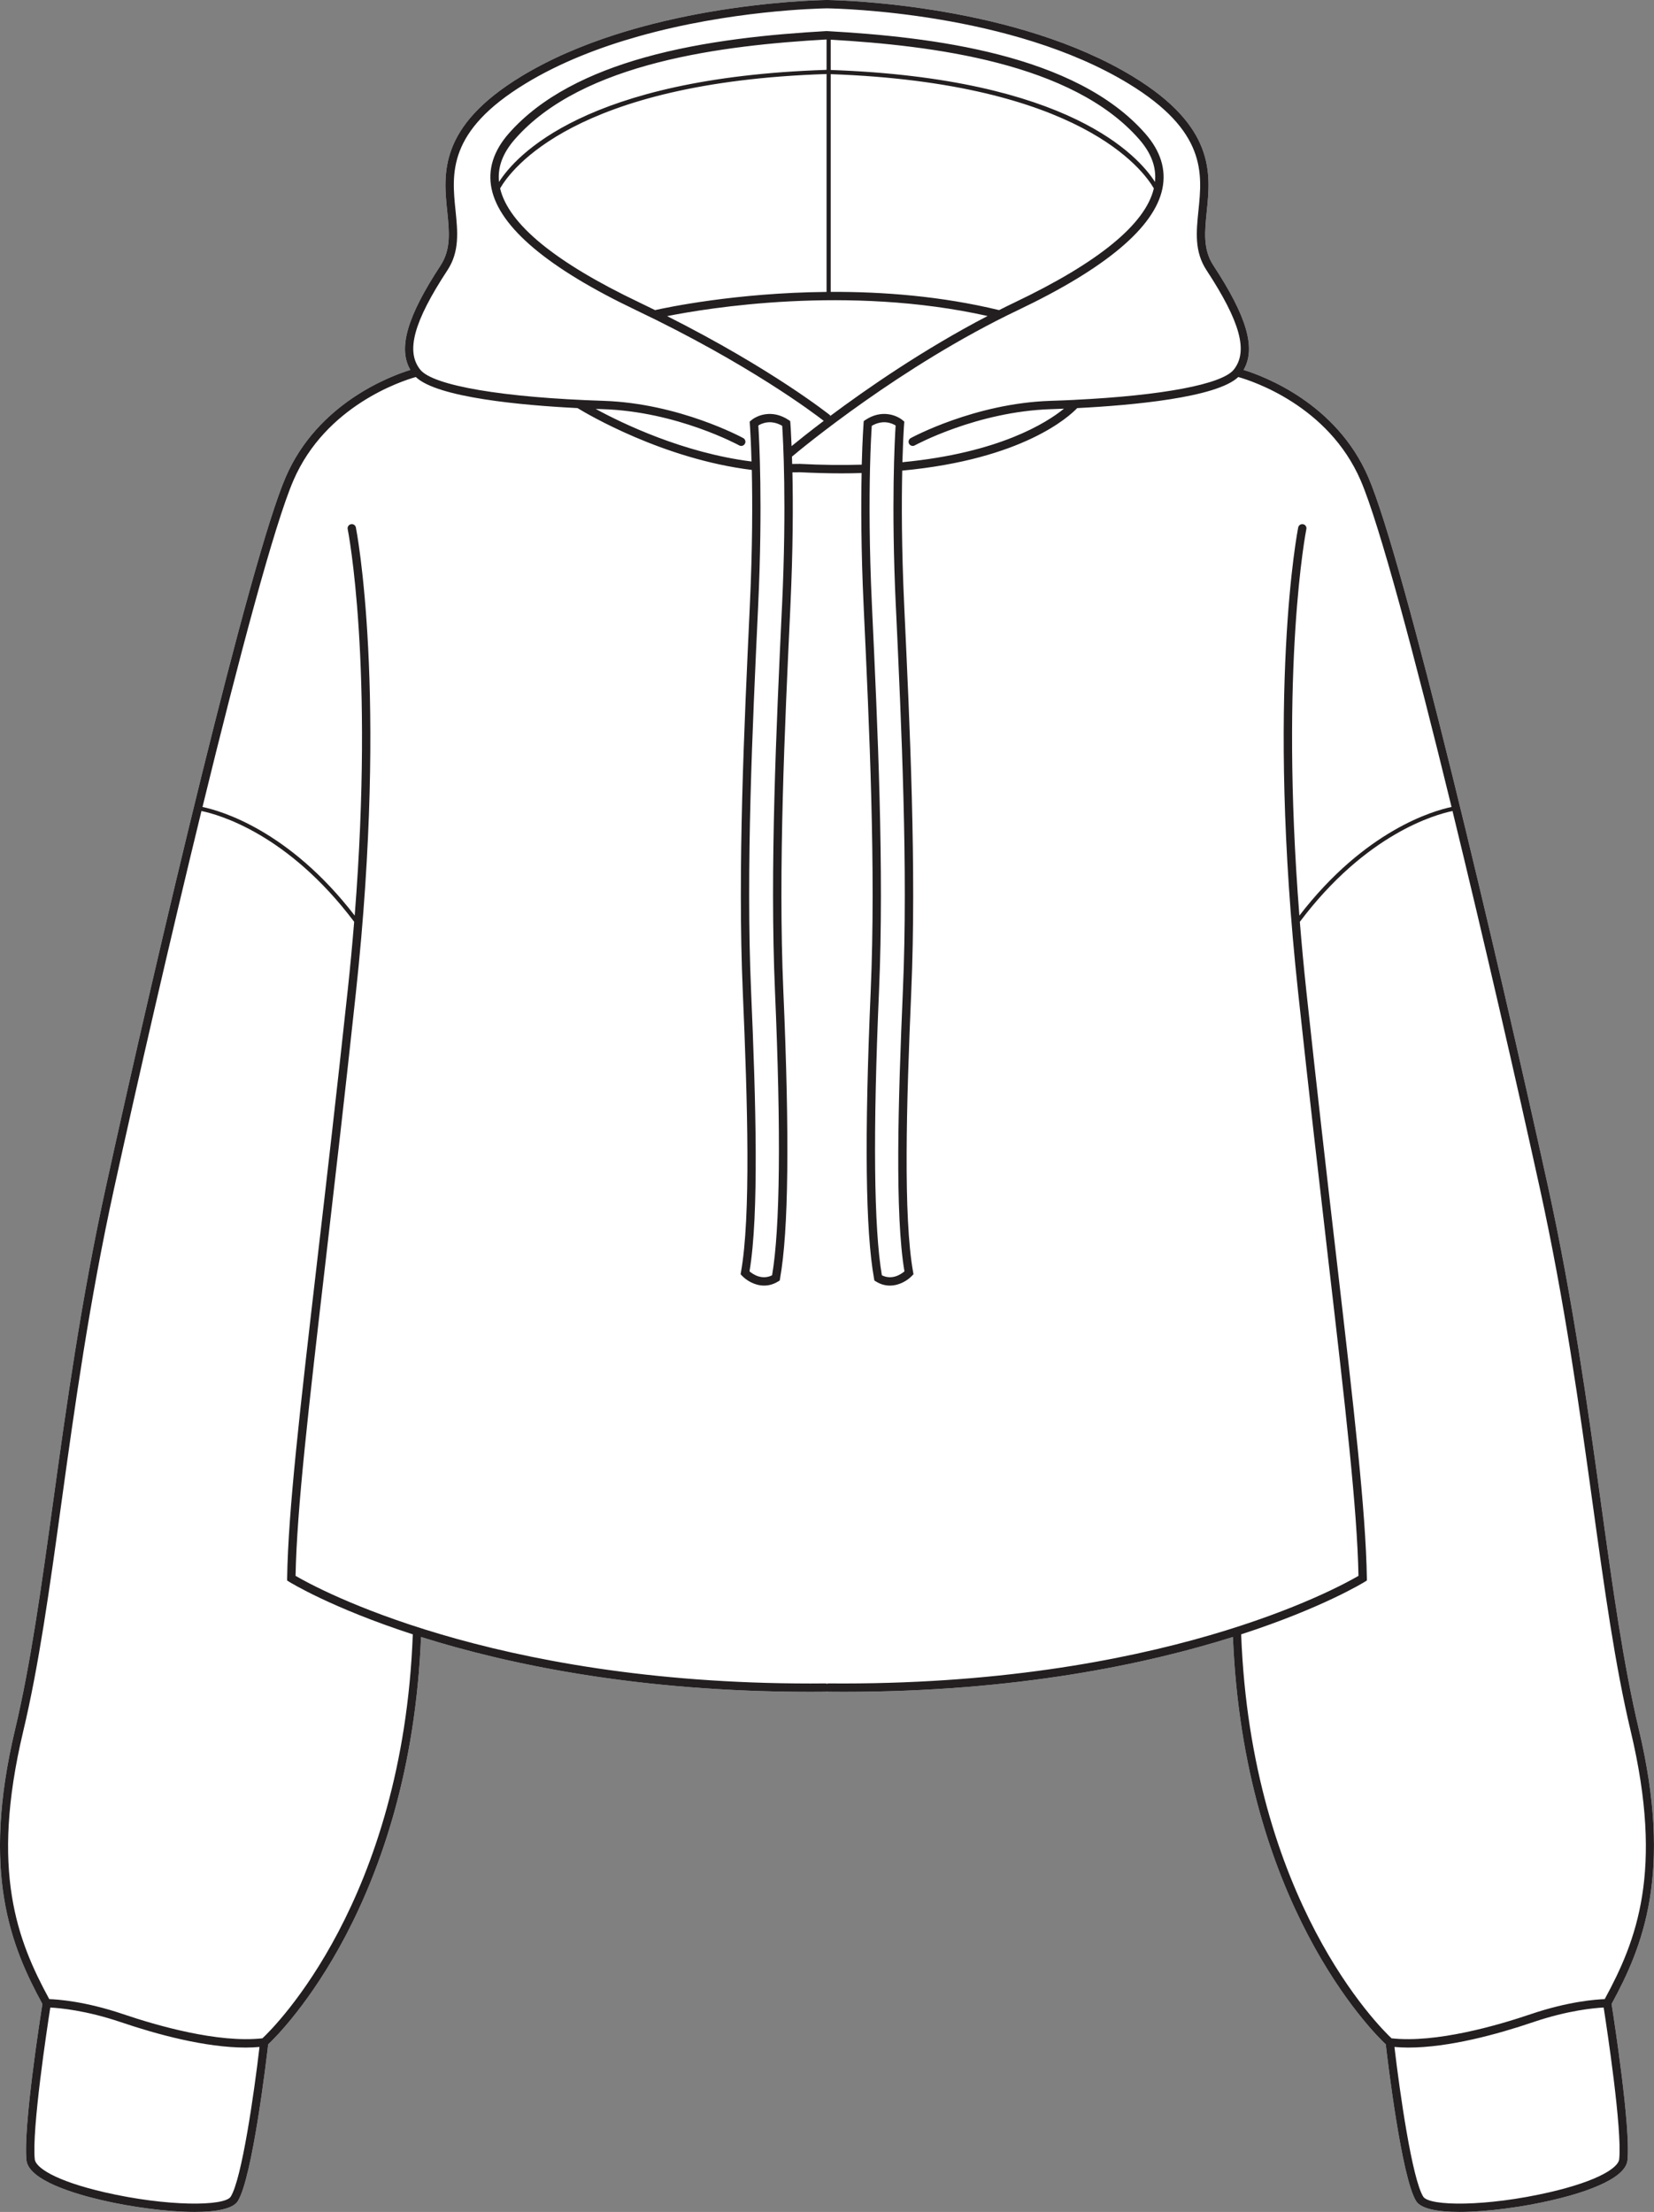
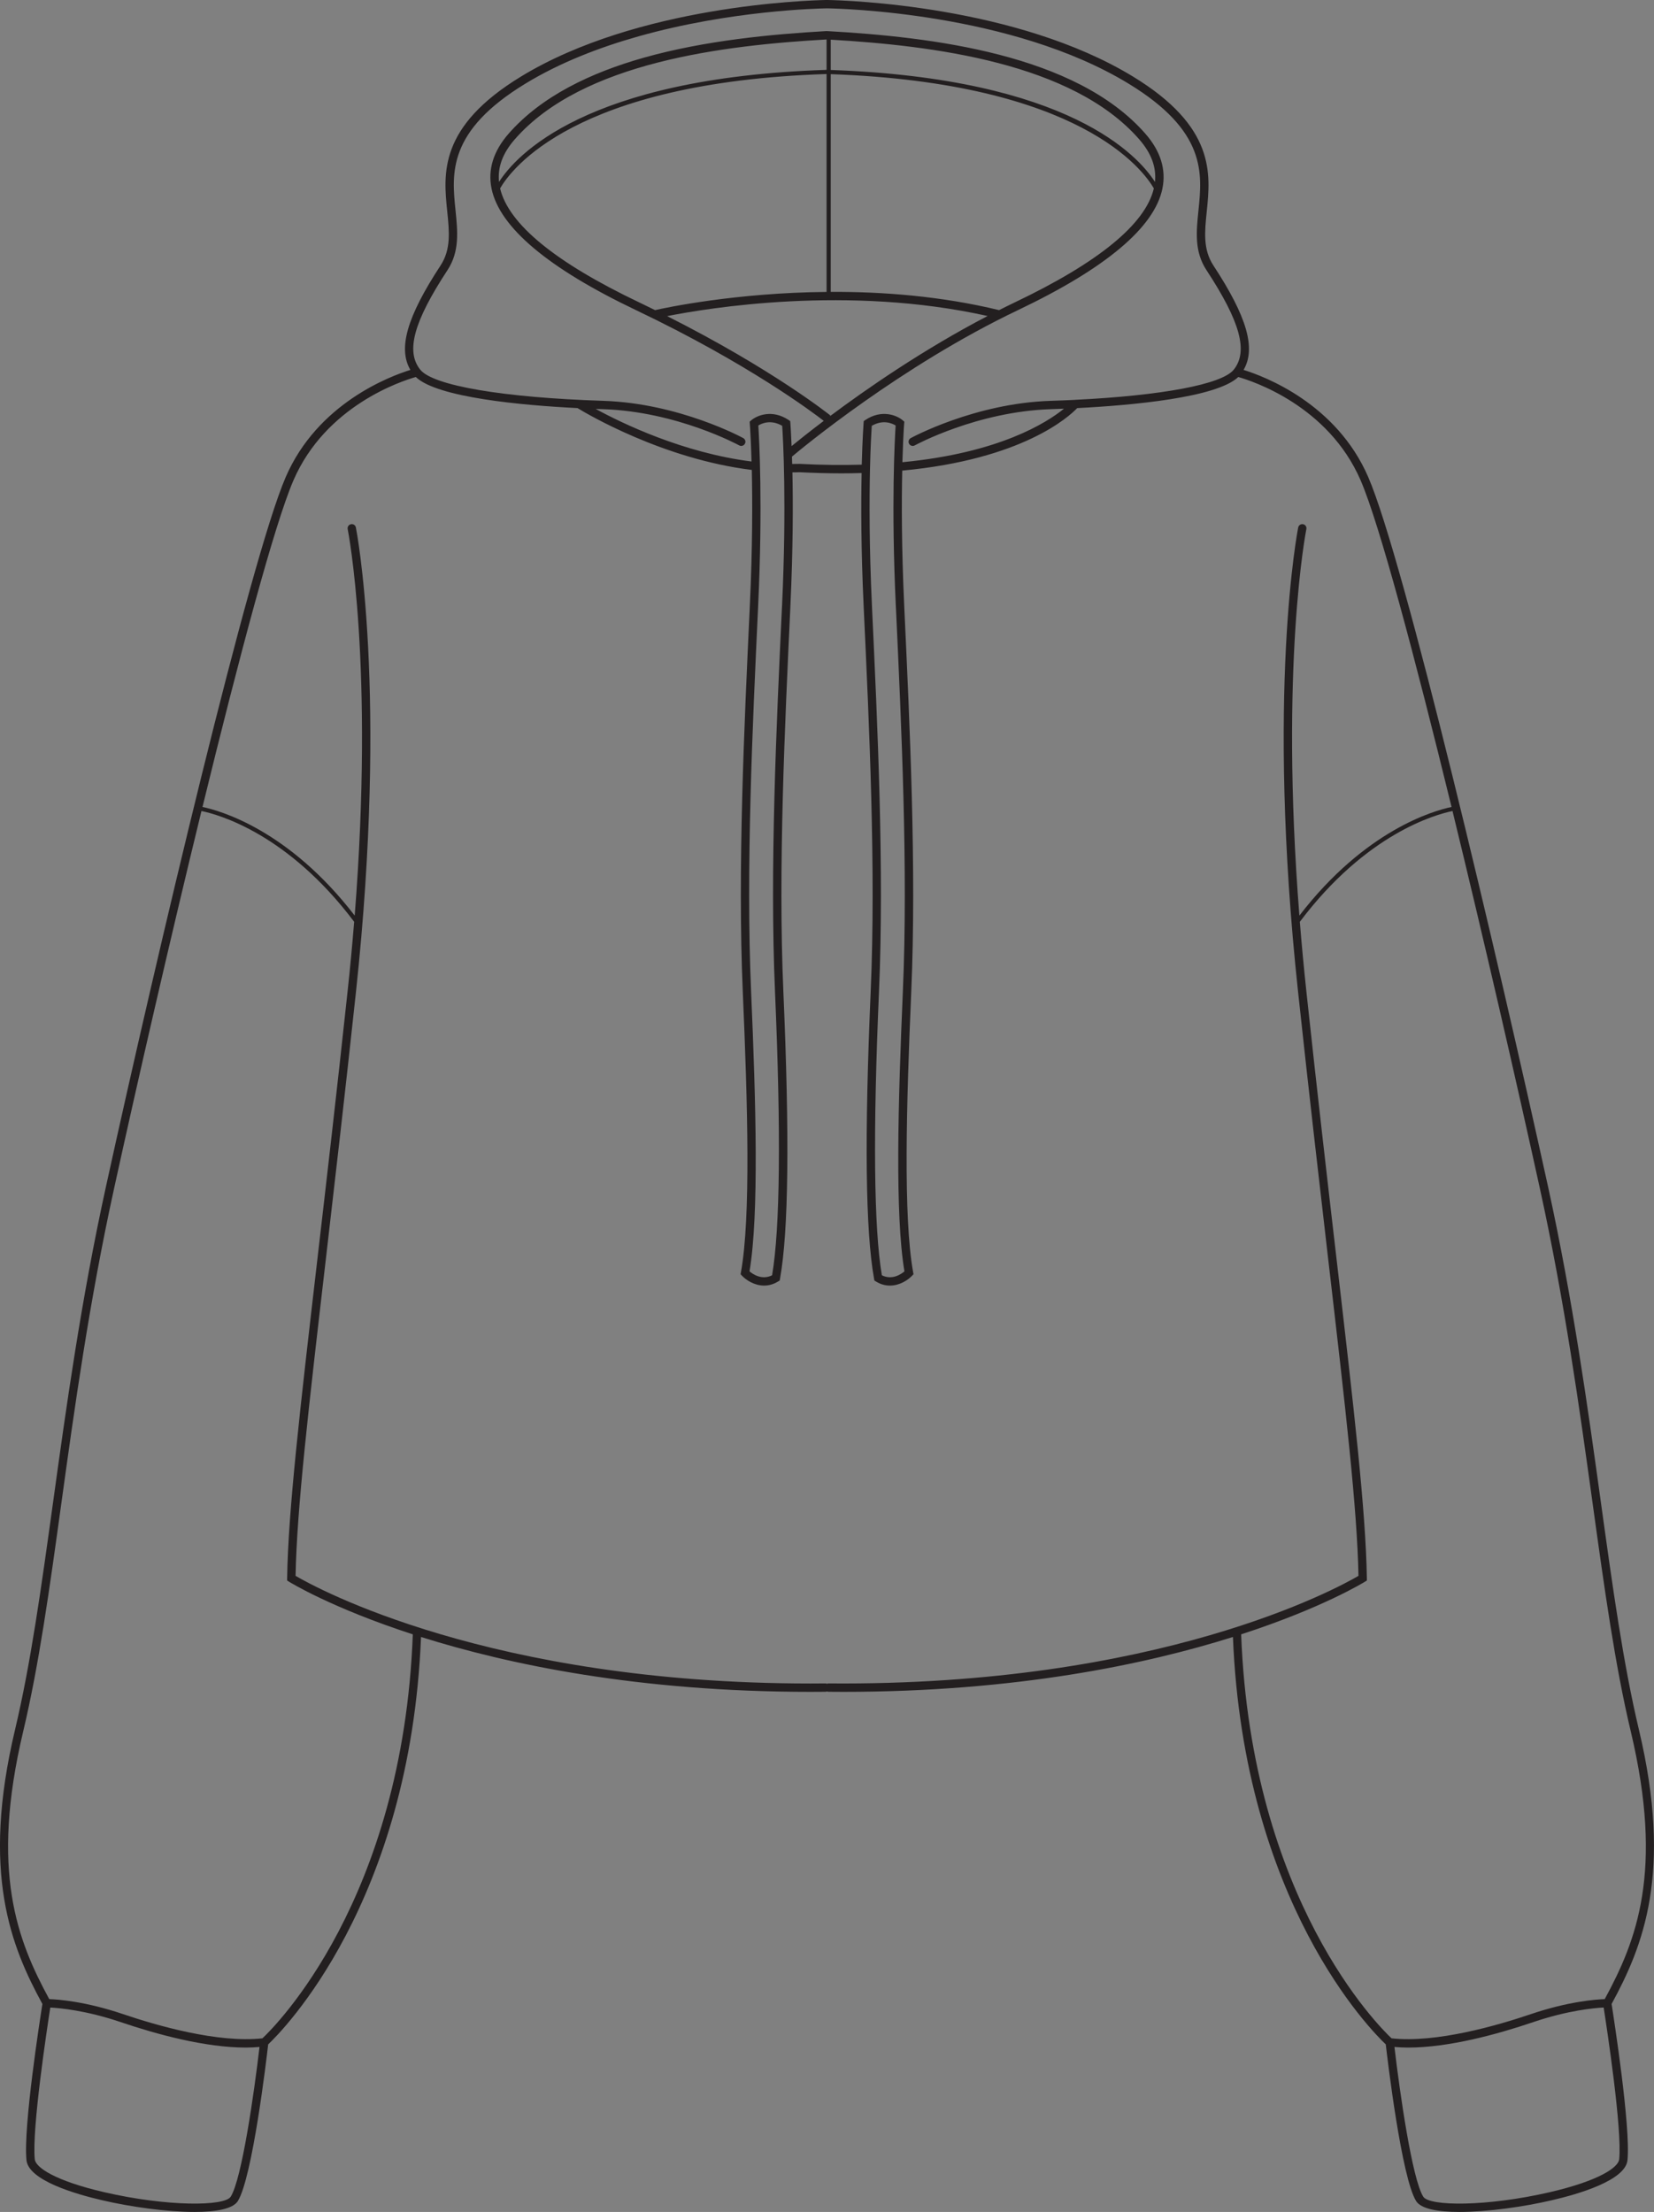
<svg xmlns="http://www.w3.org/2000/svg" id="Layer_2" viewBox="0 0 396.31 530.09">
  <rect x="0" y="0" width="396.31" height="530.09" fill="#808080" stroke="none" />
  <defs>
    <style>.cls-1{fill:#231f20;}.cls-2{fill:#fff;}</style>
  </defs>
  <g id="_901">
-     <path class="cls-2" d="M386.15,480.25c.54,3.45,4.6,29.51,3.81,37.42-.48,4.84-11.63,8.12-18.23,9.64-6.52,1.52-15.25,2.78-22.05,2.78-5.15,0-9.2-.73-10.37-2.61-3.49-5.64-6.84-33.8-7.27-37.55-3.34-3.15-34.04-33.9-36.62-97.63-20.89,6.58-52.07,13.15-93.29,13.15-1.2,0-2.38,0-3.59-.02-.14,0-.27-.03-.39-.08-.12.05-.25.08-.39.08-1.2.01-2.4.02-3.58.02-41.23,0-72.41-6.57-93.3-13.15-2.58,63.73-33.28,94.48-36.62,97.63-.43,3.75-3.78,31.91-7.27,37.55-1.16,1.88-5.22,2.61-10.37,2.61-6.8,0-15.52-1.26-22.05-2.78-6.6-1.52-17.74-4.8-18.23-9.64-.79-7.91,3.27-33.97,3.82-37.42-7.51-13.77-14.72-31.4-6.55-65.76,3.76-15.84,6.25-33.82,9.13-54.64,3.13-22.61,6.67-48.24,12.65-75.49,12.11-55.23,34.51-150.24,43.07-170.03,7.63-17.65,24.9-24.14,29.87-25.68-3.02-5.16-.79-12.79,7.22-25.01,2.54-3.87,2.11-8.1,1.61-12.99-.93-9.03-2.08-20.27,17.68-32.31C152.77,1.32,193.45.09,197.93,0h.44c4.47.09,45.16,1.32,73.09,18.34,19.76,12.04,18.61,23.28,17.69,32.31-.5,4.89-.94,9.12,1.6,12.99,8.02,12.22,10.24,19.85,7.22,25.01,4.98,1.54,22.24,8.03,29.87,25.68,8.56,19.79,30.96,114.8,43.08,170.03,5.97,27.25,9.51,52.88,12.64,75.49,2.88,20.82,5.37,38.8,9.13,54.64,8.17,34.36.96,51.99-6.54,65.76Z" />
    <path class="cls-1" d="M392.69,414.49c-3.76-15.84-6.25-33.82-9.13-54.64-3.13-22.61-6.67-48.24-12.64-75.49-12.12-55.23-34.52-150.24-43.08-170.03-7.63-17.65-24.89-24.14-29.87-25.68,3.02-5.16.8-12.79-7.22-25.01-2.54-3.87-2.1-8.1-1.6-12.99.92-9.03,2.07-20.27-17.69-32.31C243.53,1.32,202.84.09,198.37,0h-.44c-4.48.09-45.16,1.32-73.09,18.34-19.76,12.04-18.61,23.28-17.68,32.31.5,4.89.93,9.12-1.61,12.99-8.01,12.22-10.24,19.85-7.22,25.01-4.97,1.54-22.24,8.03-29.87,25.68-8.56,19.79-30.96,114.8-43.07,170.03-5.98,27.25-9.52,52.88-12.65,75.49-2.88,20.82-5.37,38.8-9.13,54.64-8.17,34.36-.96,51.99,6.55,65.76-.55,3.45-4.61,29.51-3.82,37.42.49,4.84,11.63,8.12,18.23,9.64,6.53,1.52,15.25,2.78,22.05,2.78,5.15,0,9.21-.73,10.37-2.61,3.49-5.64,6.84-33.8,7.27-37.55,3.34-3.15,34.04-33.9,36.62-97.63,20.89,6.58,52.07,13.15,93.3,13.15,1.18,0,2.38,0,3.58-.02.14,0,.27-.03.39-.08.12.05.25.08.39.08,1.21.01,2.39.02,3.59.02,41.22,0,72.4-6.57,93.29-13.15,2.58,63.73,33.28,94.48,36.62,97.63.43,3.75,3.78,31.91,7.27,37.55,1.17,1.88,5.22,2.61,10.37,2.61,6.8,0,15.53-1.26,22.05-2.78,6.6-1.52,17.75-4.8,18.23-9.64.79-7.91-3.27-33.97-3.81-37.42,7.5-13.77,14.71-31.4,6.54-65.76ZM107.22,64.74c2.93-4.47,2.44-9.24,1.93-14.3-.92-8.91-1.95-19.01,16.73-30.39,8.31-5.07,17.79-8.71,27.08-11.33,21.99-6.21,42.97-6.68,45.19-6.72,3.17.05,44.3,1,72.27,18.05,18.68,11.38,17.65,21.48,16.74,30.39-.52,5.06-1.01,9.83,1.92,14.3,8.1,12.35,10.05,19.49,6.52,23.87-2.84,3.5-17.2,6.19-38.03,7.21,0,0-.02,0-.04.01-1.88.09-3.81.17-5.8.23-18.22.59-33.36,8.85-33.51,8.93-.34.18-.52.53-.52.88,0,.16.04.33.12.48.19.33.53.52.88.52.16,0,.33-.04.48-.13.15-.08,14.89-8.11,32.62-8.68.95-.03,2.01-.07,3.14-.12-4.15,3.38-15.53,10.61-38.72,12.83.06-1.96.12-3.62.18-4.97.12-2.73.23-4.2.24-4.25l.04-.5-.39-.33c-1.37-1.17-5-2.7-8.93-.08l-.4.27-.04.49c0,.07-.27,3.59-.44,9.96-4.7.14-9.68.08-14.81-.19h-.09c-.59.02-1.18.02-1.77.02-.01-.61-.03-1.2-.05-1.76,2.1-1.77,26.1-21.74,54.16-35.11,21.05-10.03,32.69-19.83,34.6-29.11.94-4.57-.43-9-4.09-13.18-16.72-19.1-51.39-23.18-76.14-24.57h0s-.09-.01-.14,0c-.04-.01-.09-.01-.13-.01h-.01c-13.14.75-29.09,2.25-43.66,6.35-12.85,3.62-24.64,9.28-32.48,18.23-3.65,4.18-5.03,8.61-4.09,13.18,1.92,9.28,13.56,19.08,34.6,29.11,26.95,12.84,42.58,24.66,45,26.54-3.57,2.7-6.22,4.83-7.71,6.05-.14-3.54-.28-5.46-.29-5.51l-.04-.49-.4-.27c-3.93-2.61-7.56-1.09-8.93.08l-.38.33.03.5s.12,1.51.24,4.25c.06,1.31.12,2.92.17,4.8-16.35-2.07-30.9-9.09-37.34-12.6.62.02,1.22.04,1.78.06,17.72.57,32.46,8.6,32.61,8.68.15.09.32.13.48.13.35,0,.7-.19.88-.52.09-.15.13-.32.13-.48,0-.35-.19-.7-.52-.88-.15-.08-15.29-8.34-33.52-8.93-23.97-.77-40.77-3.63-43.86-7.45-3.54-4.38-1.59-11.52,6.51-23.87ZM216.71,304.68c-.82.7-2.96,2.16-5.41.94-1.92-11.3-2.15-34.22-.68-68.14,1.26-29.18-.36-63.76-1.66-91.53l-.04-.94c-.66-14.02-.63-25.2-.46-32.71.06-2.74.15-4.98.23-6.71.08-1.72.15-2.91.19-3.54,2.7-1.57,4.87-.61,5.72-.08-.2,3.12-1.09,18.93.04,43.14l.05.93c1.29,27.74,2.91,62.26,1.65,91.35-1.16,26.94-1.92,53.69.37,67.29ZM159.85,75.76c9.69-1.93,43.34-7.51,76.78-.03-15.36,8-29.01,17.46-37.85,24.07l.19-.23c-.15-.12-13.86-11.09-39.12-23.81ZM198.05,17.74v52.22c-21.73.2-38.49,3.77-41.09,4.36-1.22-.6-2.45-1.2-3.72-1.81-20.18-9.61-31.4-18.82-33.41-27.36,2.53-4.42,17.7-25.45,78.22-27.41ZM119.57,43.6c-.37-3.53.87-6.9,3.81-10.25,16.21-18.52,50.29-22.51,74.67-23.89v7.27h-.07s-.08,0-.12.02c-57.63,1.9-74.31,20.6-78.29,26.85ZM276.47,45.15c-2.01,8.55-13.24,17.75-33.41,27.36-1.23.59-2.45,1.19-3.67,1.81-13.88-3.36-27.9-4.43-40.34-4.37V17.77c59.77,2.12,74.89,22.99,77.42,27.38ZM199.05,16.77v-7.26c24.32,1.41,57.84,5.52,73.88,23.84,2.93,3.35,4.18,6.72,3.81,10.25-3.97-6.22-20.55-24.82-77.69-26.83ZM185.69,237.48c1.46,33.92,1.23,56.84-.69,68.14-2.44,1.22-4.59-.24-5.41-.94,2.29-13.6,1.54-40.35.37-67.29-1.26-29.09.36-63.61,1.66-91.35l.04-.93c1.13-24.2.24-40.02.04-43.14.85-.53,3.03-1.49,5.72.08.2,2.95,1.1,18.71-.03,42.96l-.05.93c-1.3,27.78-2.92,62.36-1.65,91.54ZM55.29,526.42c-1.45,2.36-15.28,2.41-30.27-1.05-12.01-2.78-16.5-5.99-16.69-7.9-.72-7.25,2.96-31.47,3.72-36.36,2.19.11,8.49.65,16.88,3.49,8.57,2.91,20.2,6.1,29.99,6.1,1.11,0,2.2-.06,3.26-.15-1.31,11.22-4.24,31.6-6.89,35.87ZM62.88,488.48c-10.66,1.19-25.41-3.09-33.31-5.77-9.16-3.11-15.8-3.56-17.77-3.62-7.61-14.01-14.21-30.62-6.25-64.13,3.79-15.94,6.29-33.96,9.17-54.84,3.12-22.57,6.66-48.16,12.62-75.33,5.58-25.46,13.35-59.36,20.93-90.43,4.07.83,20.71,5.44,36.59,26.55-.44,5.36-.95,10.92-1.58,16.72-2.62,24.4-5.04,45.27-7.18,63.69-4.24,36.55-7.04,60.7-7.3,76.88v.56s.46.3.46.3c.21.13,10.16,6.28,29.65,12.61-2.4,63.75-33.15,94.12-36.03,96.81ZM198.56,403.43h-.01c-.14,0-.28.03-.4.08-.12-.05-.25-.08-.39-.08h0c-1.21.01-2.39.02-3.58.02-76.95,0-118.52-22.96-123.36-25.8.31-16.07,3.09-40.04,7.28-76.1,2.13-18.42,4.56-39.3,7.18-63.71,7.75-72.1.07-111.05-.01-111.44-.11-.54-.64-.89-1.18-.77-.54.11-.89.63-.78,1.17.07.35,6.41,32.52,1.68,92.62-15.8-20.52-32.23-25.15-36.47-26.03,8.76-35.86,17.25-67.77,21.79-78.27,7.75-17.92,25.95-23.82,29.32-24.77,5.18,4.96,25.6,6.79,38.75,7.45,2.23,1.37,20.51,12.21,41.76,14.82.16,7.51.18,18.57-.47,32.39l-.04.93c-1.3,27.78-2.92,62.36-1.66,91.54,1.18,27.18,1.94,54.16-.43,67.39l-.09.49.34.37c.95,1.01,2.94,2.36,5.3,2.36,1.06,0,2.2-.28,3.34-.98l.39-.23.08-.44c2.05-11.43,2.31-34.02.79-69.05-1.26-29.09.36-63.61,1.66-91.35l.04-.93c.63-13.49.64-24.38.48-31.91.58,0,1.15,0,1.73-.03,3.43.17,6.8.27,10.07.27,1.62,0,3.21-.03,4.78-.08-.15,7.53-.15,18.35.48,31.75l.04.93c1.3,27.74,2.92,62.26,1.66,91.35-1.52,35.03-1.26,57.62.8,69.05l.08.44.38.23c1.14.71,2.28.98,3.34.98,2.36,0,4.35-1.35,5.3-2.36l.35-.37-.09-.49c-2.38-13.23-1.62-40.21-.44-67.39,1.26-29.18-.36-63.76-1.66-91.54l-.04-.93c-.64-13.72-.63-24.72-.47-32.23,28.93-2.71,40-12.96,41.92-14.98,13.16-.67,33.43-2.51,38.6-7.45,3.36.95,21.57,6.85,29.32,24.77,4.53,10.5,13.02,42.41,21.78,78.27-4.24.88-20.67,5.51-36.46,26.03-4.73-60.06,1.6-92.27,1.67-92.62.12-.54-.23-1.06-.77-1.17-.55-.11-1.07.23-1.18.77-.08.39-7.77,39.34-.02,111.44,2.63,24.41,5.05,45.29,7.18,63.71,4.19,36.06,6.97,60.03,7.28,76.1-4.92,2.89-47.69,26.46-126.93,25.78ZM297.39,391.67c19.49-6.33,29.44-12.48,29.65-12.61l.47-.3v-.56c-.27-16.18-3.07-40.33-7.31-76.88-2.14-18.42-4.56-39.29-7.18-63.69-.62-5.8-1.14-11.36-1.57-16.72,15.87-21.11,32.52-25.72,36.58-26.55,7.58,31.07,15.35,64.97,20.93,90.43,5.96,27.17,9.5,52.76,12.62,75.33,2.89,20.88,5.38,38.9,9.17,54.84,7.96,33.51,1.36,50.13-6.25,64.13-1.97.07-8.61.51-17.77,3.62-7.89,2.68-22.65,6.96-33.31,5.77-2.87-2.69-33.62-33.06-36.03-96.81ZM387.97,517.47c-.19,1.91-4.68,5.12-16.69,7.9-14.98,3.46-28.81,3.41-30.27,1.05-2.64-4.27-5.58-24.65-6.89-35.87,1.07.09,2.15.15,3.27.15,9.78,0,21.41-3.19,29.98-6.1,8.37-2.84,14.69-3.39,16.88-3.5.76,4.89,4.45,29.11,3.72,36.37Z" />
  </g>
</svg>